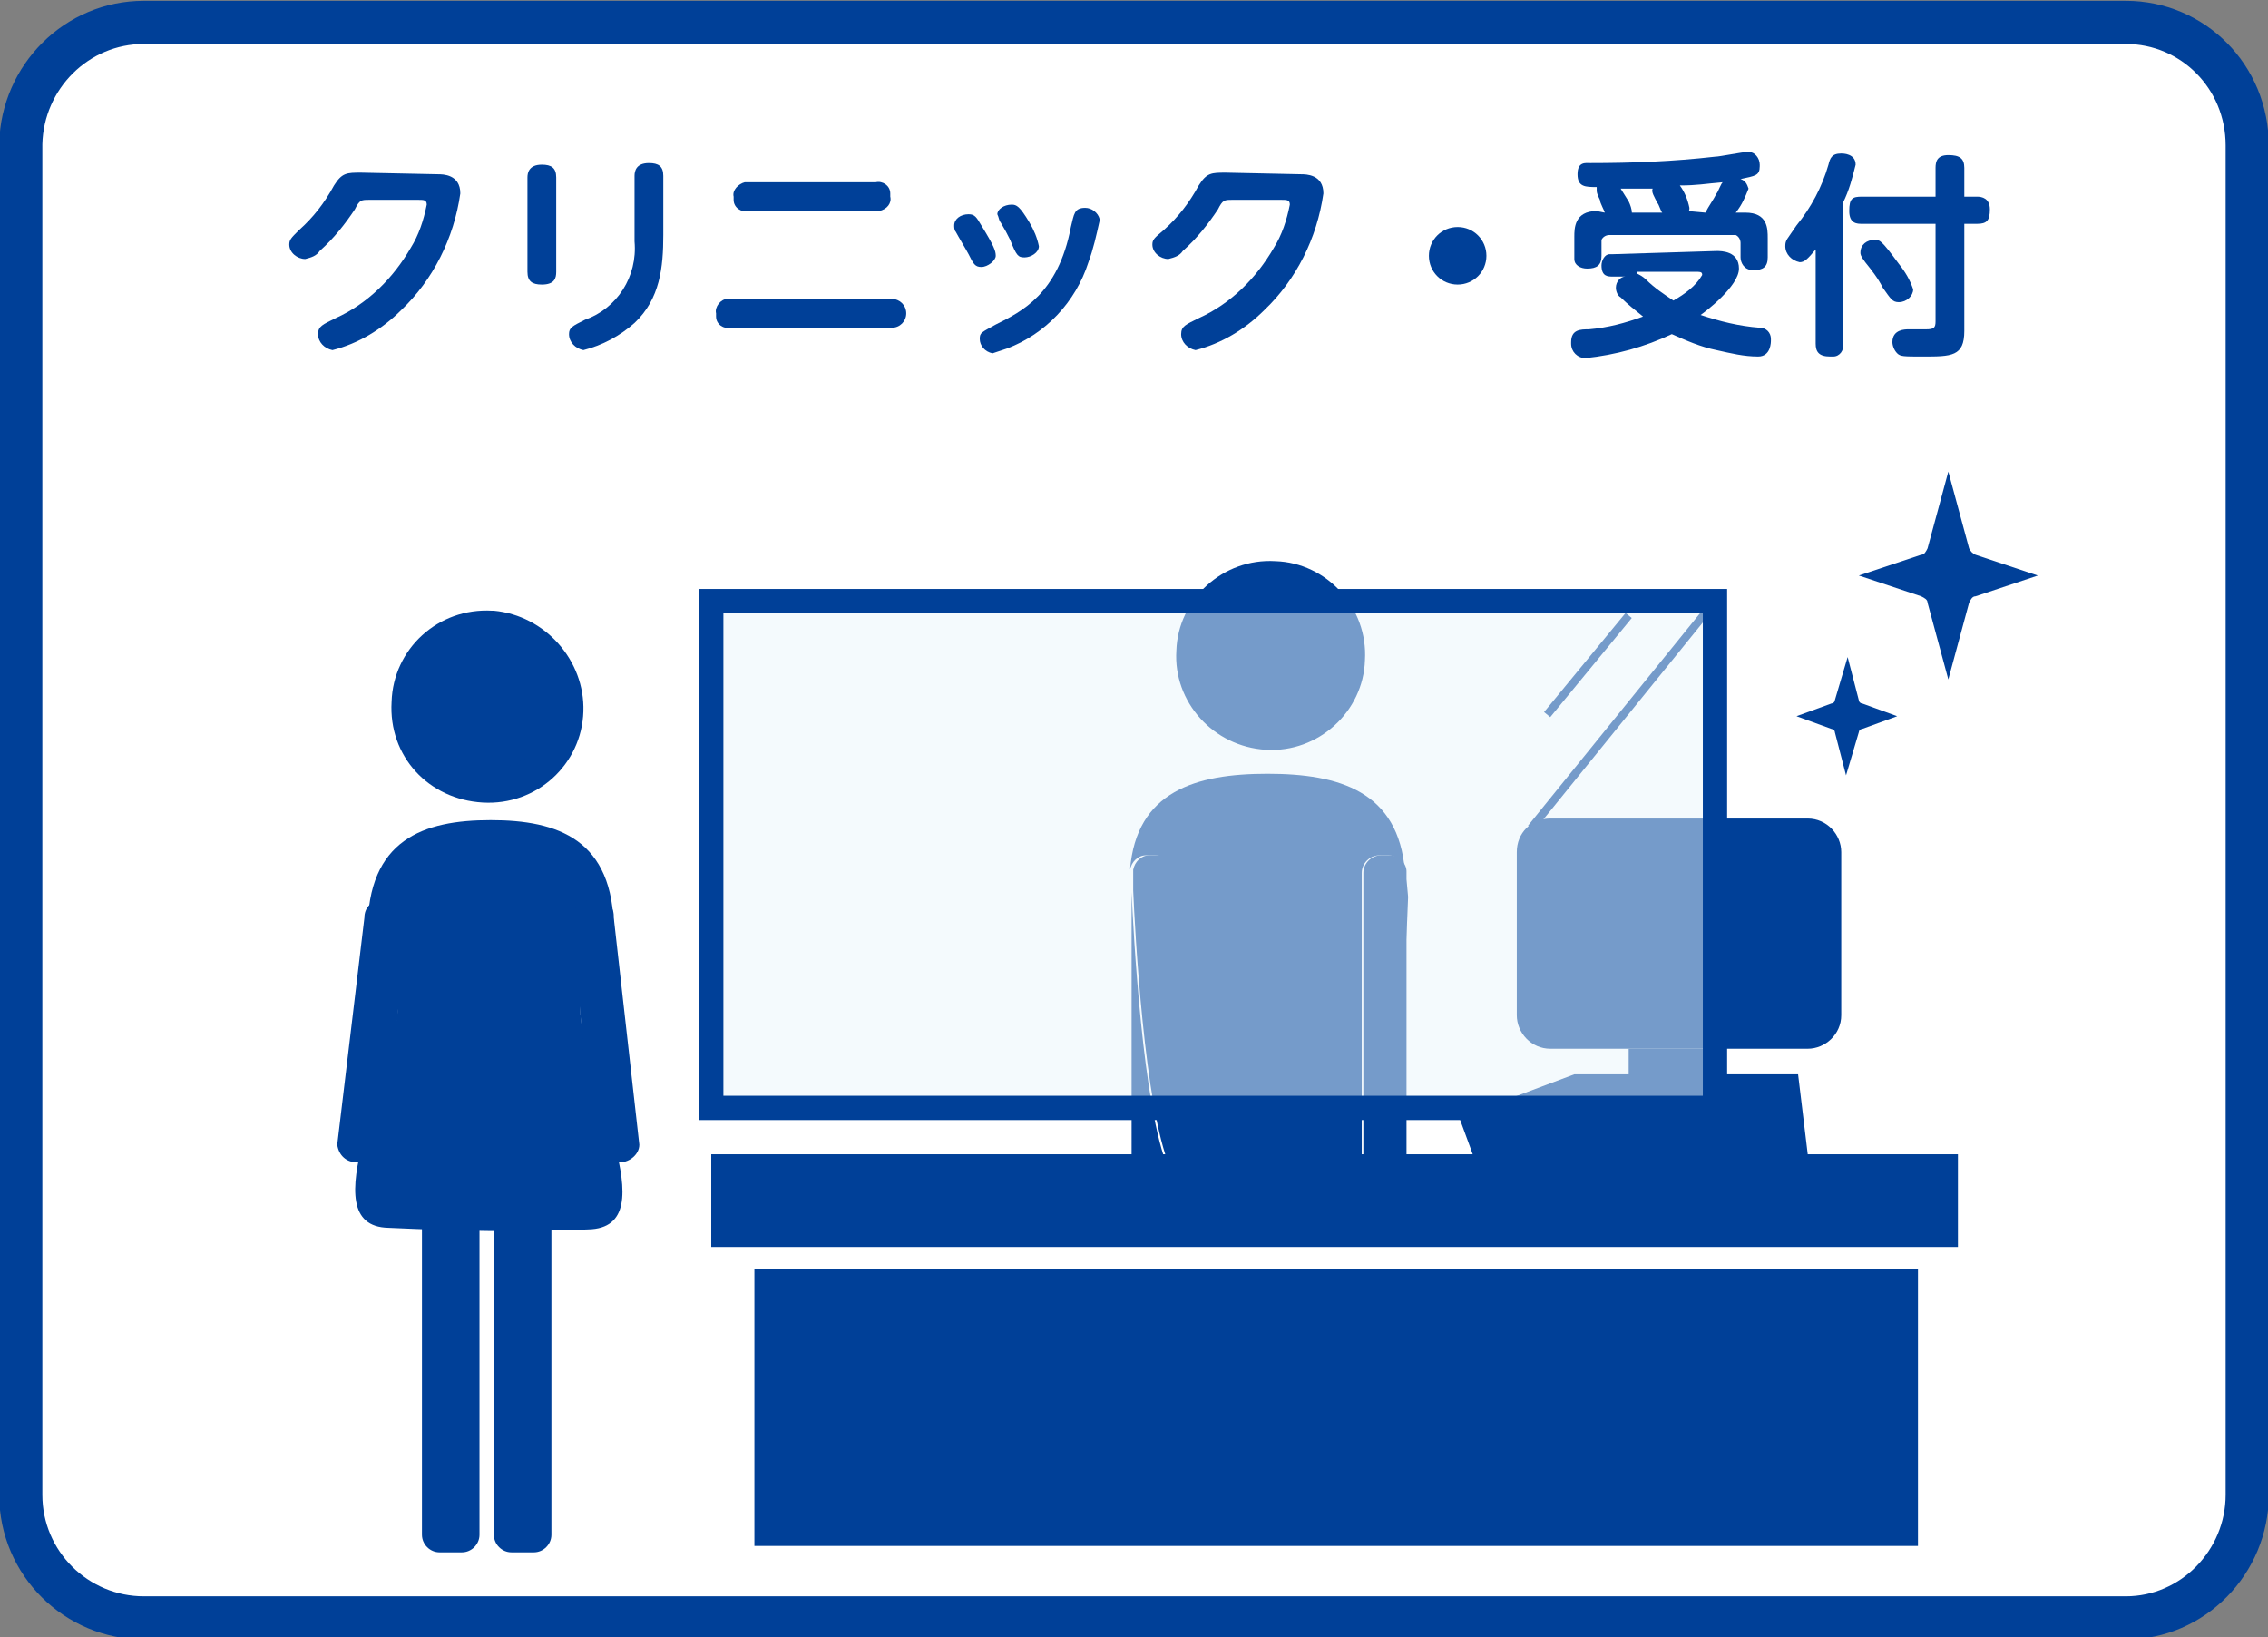
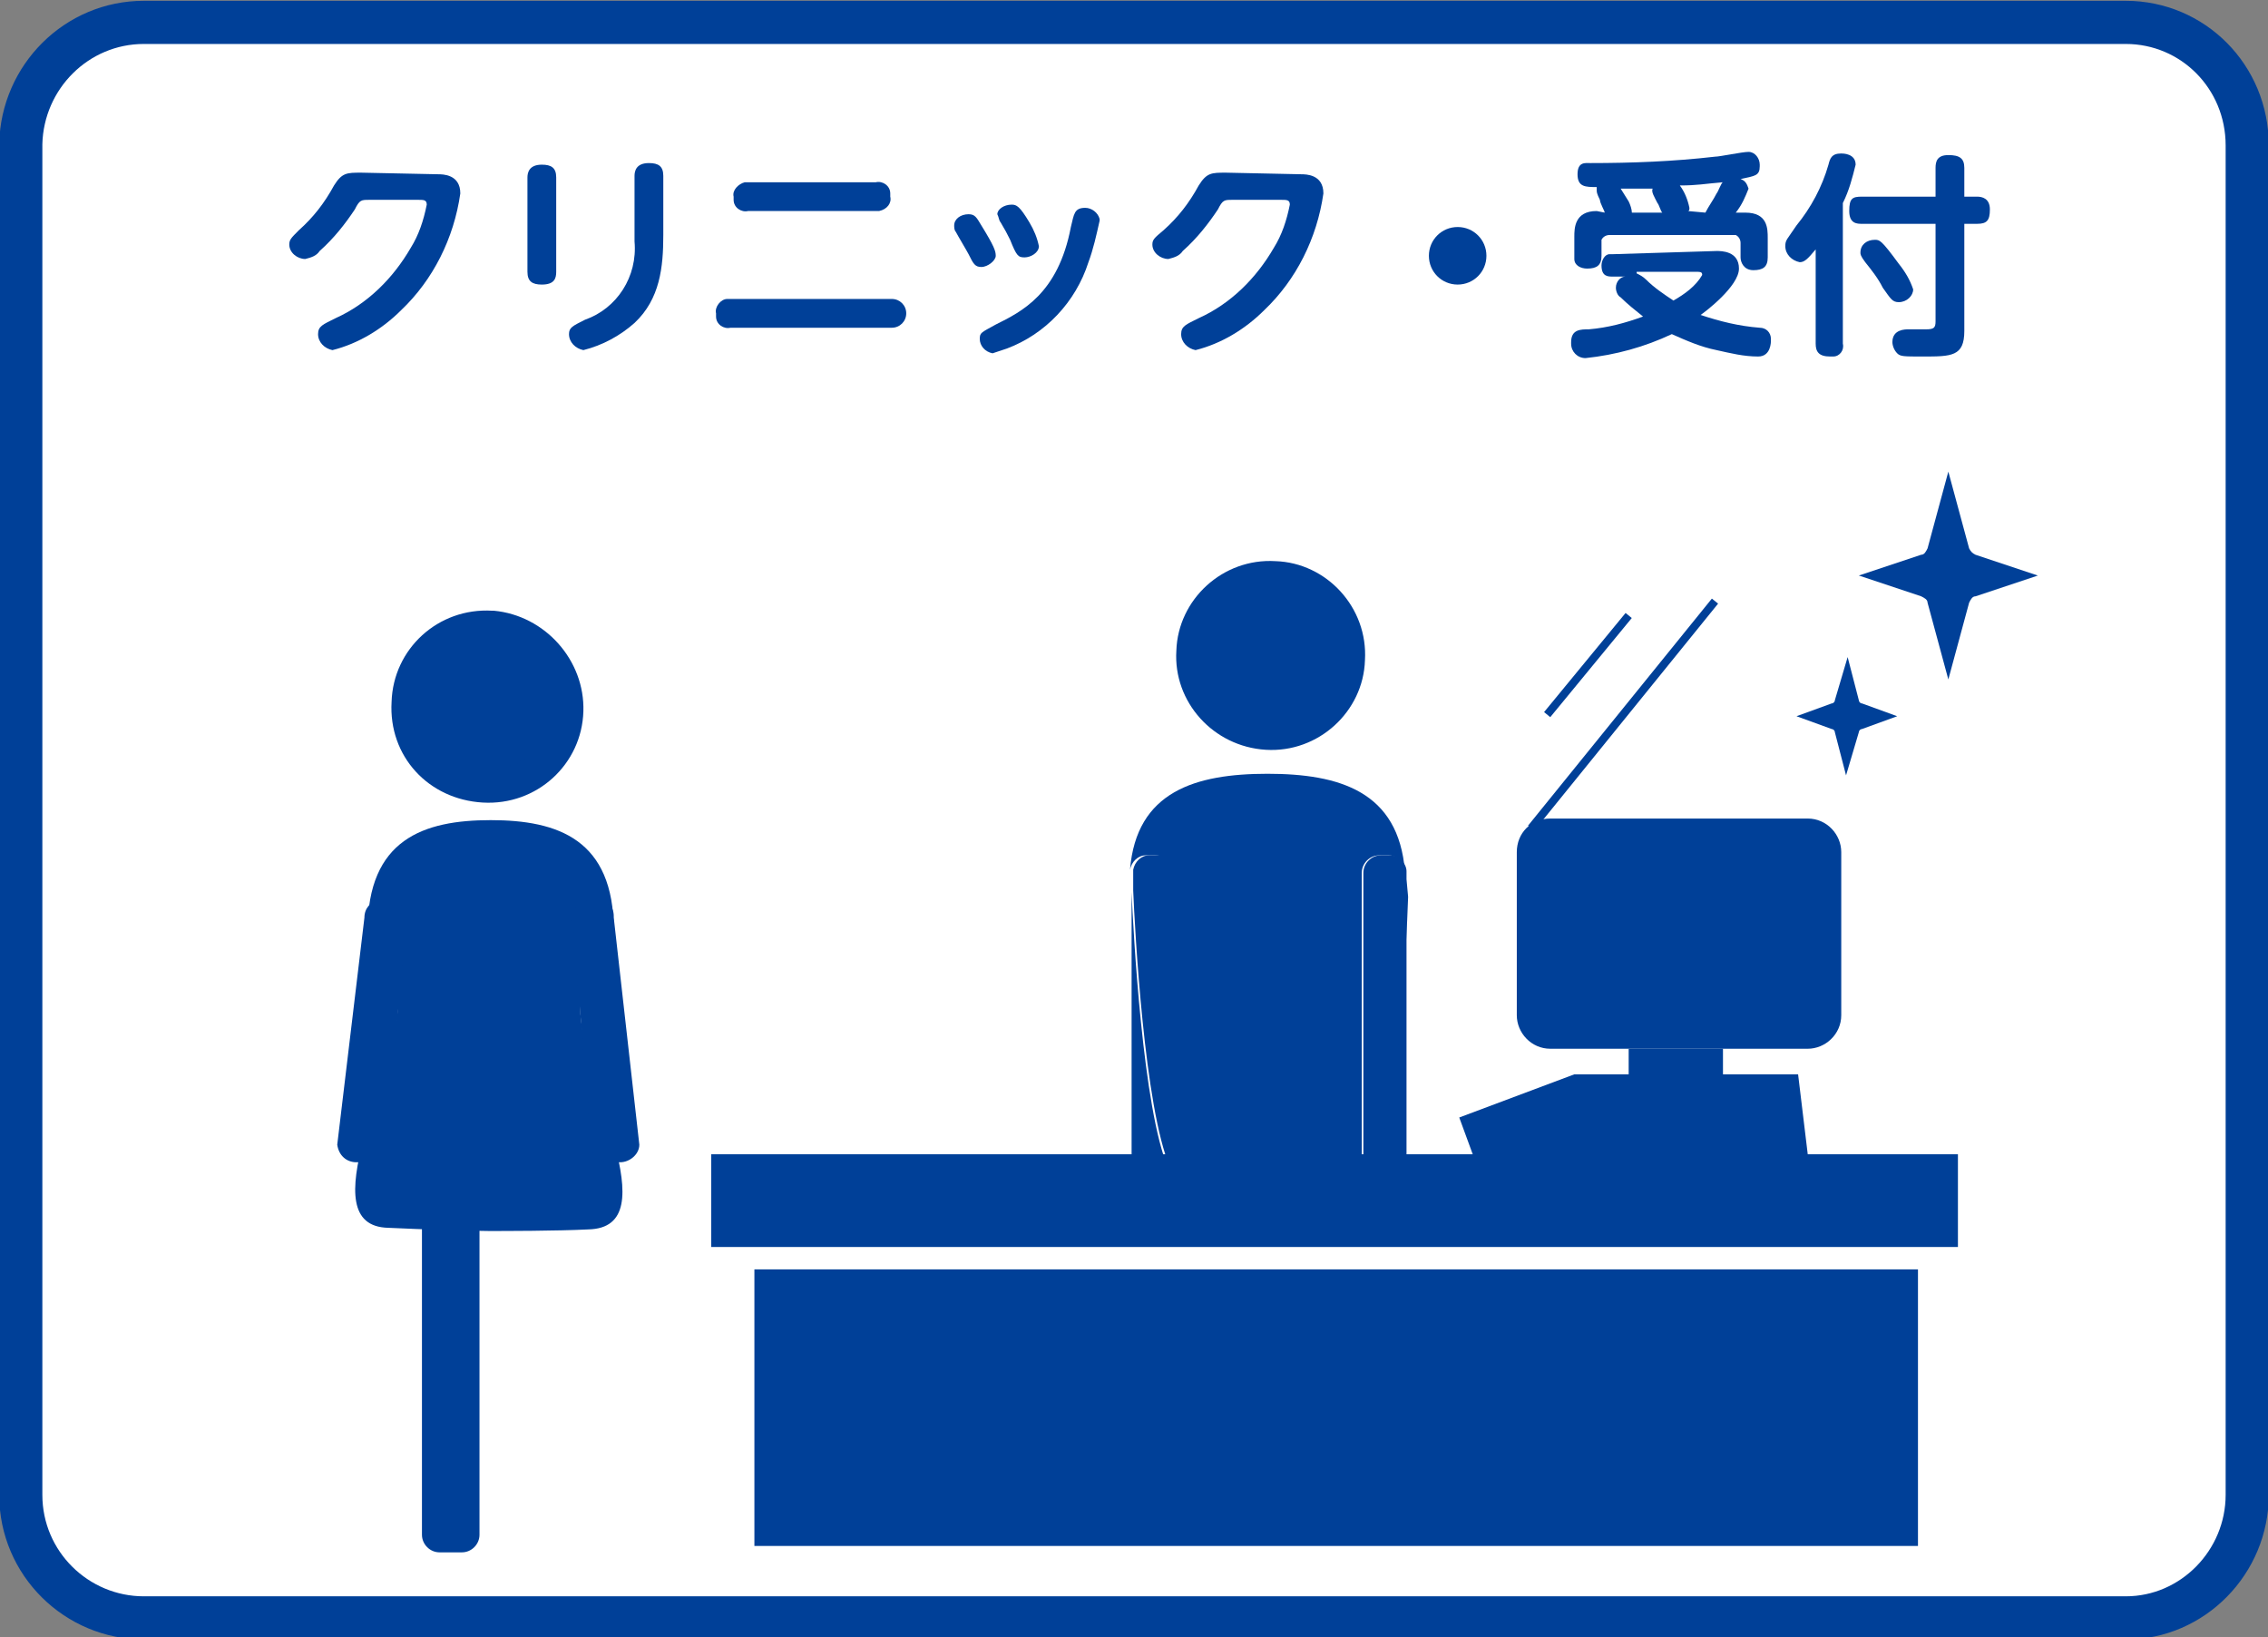
<svg xmlns="http://www.w3.org/2000/svg" version="1.1" id="レイヤー_1" x="0px" y="0px" viewBox="0 0 141.9 102.4" style="enable-background:new 0 0 141.9 102.4;" xml:space="preserve">
  <rect x="0" y="0" width="141.9" height="102.4" fill="#808080" stroke="none" />
  <style type="text/css">
	.st0{fill:#FFFFFF;}
	.st1{fill:none;stroke:#004098;stroke-width:2.7;stroke-miterlimit:10;}
	.st2{fill:#004098;}
	.st3{fill:none;stroke:#004098;stroke-width:0.5;stroke-miterlimit:10;}
	.st4{fill:#EAF6FD;fill-opacity:0.5;stroke:#004098;stroke-width:1.52;}
</style>
  <g id="レイヤー_2_00000070088422436110638380000010912731224485609911_">
    <g id="text">
      <path class="st0" d="M9,1.4h124c4.2,0,7.6,3.4,7.6,7.7v84.4c0,4.2-3.4,7.7-7.6,7.7H9c-4.2,0-7.7-3.4-7.7-7.7V9    C1.4,4.8,4.8,1.4,9,1.4z" />
      <path class="st1" d="M9,1.4h124c4.2,0,7.6,3.4,7.6,7.7v84.4c0,4.2-3.4,7.7-7.6,7.7H9c-4.2,0-7.7-3.4-7.7-7.7V9    C1.4,4.8,4.8,1.4,9,1.4z" />
      <path class="st2" d="M27.4,10.9c0.3,0,1.4,0,1.4,1.2c-0.4,2.8-1.7,5.4-3.7,7.3c-1.2,1.2-2.7,2.1-4.3,2.5c-0.5-0.1-0.9-0.5-0.9-1    c0-0.5,0.3-0.6,1.1-1c2-0.9,3.6-2.5,4.7-4.4c0.5-0.8,0.8-1.7,1-2.7c0-0.3-0.2-0.3-0.5-0.3h-3.1c-0.5,0-0.6,0-0.9,0.6    c-0.6,0.9-1.3,1.8-2.2,2.6c-0.2,0.3-0.5,0.4-0.9,0.5c-0.5,0-1-0.4-1-0.9c0-0.3,0.1-0.4,0.6-0.9c0.9-0.8,1.6-1.7,2.2-2.8    c0.5-0.8,0.8-0.8,1.7-0.8L27.4,10.9z" />
      <path class="st2" d="M34.8,17c0,0.4-0.1,0.8-0.9,0.8c-0.6,0-0.9-0.2-0.9-0.8v-5.9c0-0.3,0.1-0.8,0.9-0.8c0.6,0,0.9,0.2,0.9,0.8V17    z M39.7,11c0-0.3,0.1-0.8,0.9-0.8c0.6,0,0.9,0.2,0.9,0.8v3.7c0,2-0.2,4-1.8,5.5c-0.9,0.8-2,1.4-3.2,1.7c-0.5-0.1-0.9-0.5-0.9-1    c0-0.4,0.2-0.5,1-0.9c2-0.7,3.3-2.7,3.1-4.9L39.7,11z" />
      <path class="st2" d="M55.8,18.7c0.5,0,0.9,0.4,0.9,0.9c0,0.5-0.4,0.9-0.9,0.9c0,0,0,0,0,0H45.7c-0.4,0.1-0.9-0.2-0.9-0.7    c0-0.1,0-0.1,0-0.2c-0.1-0.4,0.3-0.9,0.7-0.9c0.1,0,0.2,0,0.2,0H55.8z M54.8,11.4c0.4-0.1,0.9,0.2,0.9,0.7c0,0.1,0,0.1,0,0.2    c0.1,0.4-0.2,0.8-0.7,0.9c-0.1,0-0.2,0-0.2,0h-8c-0.4,0.1-0.9-0.2-0.9-0.7c0-0.1,0-0.1,0-0.2c-0.1-0.4,0.3-0.8,0.7-0.9    c0.1,0,0.1,0,0.2,0H54.8z" />
      <path class="st2" d="M60.6,13.4c0.4,0,0.5,0.2,0.8,0.7c0.8,1.3,0.9,1.6,0.9,1.9c0,0.3-0.5,0.7-0.9,0.7s-0.5-0.2-0.8-0.8    c-0.1-0.2-0.7-1.2-0.8-1.4c-0.1-0.1-0.1-0.3-0.1-0.4C59.7,13.7,60.1,13.4,60.6,13.4z M68.1,16.4c-0.8,2.5-2.7,4.5-5.1,5.4    c-0.3,0.1-0.6,0.2-0.9,0.3c-0.5-0.1-0.8-0.5-0.8-0.9c0-0.4,0.1-0.4,1-0.9c1.6-0.8,3.9-1.9,4.7-6.1c0.2-0.8,0.2-1.2,0.9-1.2    c0.4,0,0.8,0.3,0.9,0.7c0,0,0,0.1,0,0.1C68.6,14.7,68.4,15.6,68.1,16.4L68.1,16.4z M63.3,12.8c0.3,0,0.5,0.1,1.1,1.1    c0.3,0.5,0.5,1,0.6,1.5c0,0.4-0.5,0.7-0.9,0.7s-0.5-0.1-0.9-1.1c-0.2-0.4-0.3-0.6-0.6-1.1c-0.1-0.1-0.1-0.3-0.2-0.5    C62.4,13.1,62.8,12.8,63.3,12.8L63.3,12.8z" />
      <path class="st2" d="M81.4,10.9c0.3,0,1.4,0,1.4,1.2c-0.4,2.8-1.7,5.4-3.7,7.3c-1.2,1.2-2.7,2.1-4.3,2.5c-0.5-0.1-0.9-0.5-0.9-1    c0-0.5,0.3-0.6,1.1-1c2-0.9,3.6-2.5,4.7-4.4c0.5-0.8,0.8-1.7,1-2.7c0-0.3-0.2-0.3-0.5-0.3h-3.1c-0.5,0-0.6,0-0.9,0.6    c-0.6,0.9-1.3,1.8-2.2,2.6c-0.2,0.3-0.5,0.4-0.9,0.5c-0.5,0-1-0.4-1-0.9c0-0.3,0.1-0.4,0.7-0.9c0.9-0.8,1.6-1.7,2.2-2.8    c0.5-0.8,0.8-0.8,1.7-0.8L81.4,10.9z" />
      <path class="st2" d="M93,16c0,1-0.8,1.8-1.8,1.8c-1,0-1.8-0.8-1.8-1.8c0-1,0.8-1.8,1.8-1.8c0,0,0,0,0,0C92.2,14.2,93,15,93,16z" />
      <path class="st2" d="M107.4,15.7c0.3,0,1.4,0,1.4,1.1s-2.1,2.7-2.4,2.9c1.2,0.4,2.4,0.7,3.7,0.8c0.4,0,0.7,0.3,0.7,0.7    c0,0,0,0,0,0.1c0,0.1,0,1-0.8,1c-0.9,0-1.7-0.2-2.6-0.4c-1-0.2-1.9-0.6-2.8-1c-1.7,0.8-3.5,1.3-5.4,1.5c-0.5,0-0.9-0.4-0.9-0.9    c0,0,0-0.1,0-0.1c0-0.8,0.6-0.8,1.1-0.8c1.2-0.1,2.3-0.4,3.4-0.8c-0.5-0.4-1-0.8-1.4-1.2c-0.2-0.1-0.3-0.4-0.3-0.6    c0-0.4,0.3-0.7,0.6-0.7h-0.8c-0.3,0-0.7,0-0.7-0.7c0-0.3,0.2-0.7,0.5-0.7c0.1,0,0.1,0,0.2,0L107.4,15.7z M100.4,13.3    c0-0.1-0.3-0.6-0.3-0.8c-0.2-0.4-0.2-0.5-0.2-0.6c0-0.1,0-0.1,0-0.2c-0.7,0-1.2,0-1.2-0.8s0.5-0.7,0.8-0.7c2.6,0,5.2-0.1,7.8-0.4    c0.3,0,1.7-0.3,2.1-0.3c0.4,0,0.7,0.4,0.7,0.8c0,0,0,0.1,0,0.1c0,0.6-0.3,0.6-1.2,0.8c0.3,0.1,0.4,0.3,0.5,0.6    c-0.2,0.5-0.4,1-0.8,1.5h0.6c1.4,0,1.4,1,1.4,1.6v1.2c0,0.6-0.3,0.8-0.9,0.8s-0.8-0.5-0.8-0.8v-0.9c0-0.2-0.1-0.4-0.3-0.5    c0,0-0.1,0-0.1,0h-7.8c-0.2,0-0.4,0.1-0.5,0.3c0,0,0,0.1,0,0.1v0.9c0,0.6-0.3,0.8-0.9,0.8c-0.4,0-0.8-0.2-0.8-0.6    c0-0.1,0-0.1,0-0.2v-1.2c0-0.5,0-1.6,1.4-1.6L100.4,13.3z M104,13.3c-0.1-0.1-0.2-0.5-0.3-0.6c-0.2-0.4-0.4-0.7-0.3-0.9h-2    c0.2,0.3,0.3,0.5,0.5,0.8c0.1,0.2,0.2,0.5,0.2,0.7L104,13.3z M102.4,17.1c0.2,0.1,0.4,0.2,0.6,0.4c0.5,0.5,1.1,0.9,1.7,1.3    c0.7-0.4,1.4-0.9,1.8-1.6c0-0.2-0.1-0.2-0.5-0.2H102.4z M106.7,13.3c0.2-0.4,0.5-0.8,0.7-1.2c0.1-0.1,0.3-0.7,0.4-0.7    c-1.2,0.1-1.6,0.2-2.7,0.2c0.3,0.4,0.5,0.9,0.6,1.4c0,0.1,0,0.2-0.1,0.2L106.7,13.3z" />
      <path class="st2" d="M115.3,21.5c0.1,0.4-0.2,0.8-0.6,0.8c-0.1,0-0.1,0-0.2,0c-0.7,0-0.9-0.3-0.9-0.8v-5.9c-0.5,0.6-0.7,0.8-1,0.8    c-0.5-0.1-0.9-0.5-0.9-1c0-0.4,0.1-0.4,0.7-1.3c0.9-1.1,1.6-2.4,2-3.8c0.1-0.4,0.2-0.7,0.8-0.7c0.1,0,0.9,0,0.9,0.7    c-0.2,0.8-0.4,1.6-0.8,2.4L115.3,21.5z M122.9,20.7c0,1.6-0.8,1.6-2.6,1.6c-1.2,0-1.4,0-1.6-0.2c-0.2-0.2-0.3-0.5-0.3-0.7    c0-0.8,0.8-0.8,1-0.8h1.1c0.5,0,0.6-0.1,0.6-0.5v-6.1h-4.6c-0.3,0-0.8,0-0.8-0.8s0.2-0.9,0.8-0.9h4.6v-1.8c0-0.4,0.1-0.8,0.8-0.8    s1,0.2,1,0.8v1.8h0.8c0.3,0,0.8,0.1,0.8,0.8s-0.2,0.9-0.8,0.9h-0.8L122.9,20.7z M118.8,18.9c-0.4,0-0.5-0.2-1-0.9    c-0.3-0.6-0.7-1.1-1.1-1.6c-0.3-0.4-0.3-0.5-0.3-0.6c0-0.5,0.4-0.8,0.9-0.8c0.3,0,0.4,0,1.5,1.5c0.4,0.5,0.7,1,0.9,1.6    C119.7,18.5,119.3,18.9,118.8,18.9z" />
      <path class="st2" d="M27.5,69.1h1.4c0.6,0,1.1,0.5,1.1,1.1V96c0,0.6-0.5,1.1-1.1,1.1h-1.4c-0.6,0-1.1-0.5-1.1-1.1V70.2    C26.4,69.6,26.9,69.1,27.5,69.1z" />
-       <path class="st2" d="M32,69.1h1.4c0.6,0,1.1,0.5,1.1,1.1V96c0,0.6-0.5,1.1-1.1,1.1H32c-0.6,0-1.1-0.5-1.1-1.1V70.2    C31,69.6,31.4,69.1,32,69.1z" />
      <path class="st2" d="M36.5,44.5c-0.1,3.3-2.9,5.9-6.3,5.7s-5.9-2.9-5.7-6.3c0.1-3.3,2.9-5.9,6.3-5.7c0,0,0.1,0,0.1,0    C34.1,38.5,36.6,41.3,36.5,44.5z" />
      <path class="st2" d="M24.3,76.8c-5-0.1,0.6-9.8,0.6-14c0-0.7-0.2-1.4-0.5-2c-0.3-1.7-1.4-1.4-1.4-2.6c0-5.7,3.5-6.9,7.7-6.9    s7.7,1.2,7.7,6.9c0,1.2-1.5,1.1-1.7,2.6c-0.2,0.7-0.3,1.4-0.4,2.2c0,4.5,5.6,13.8,0.5,13.9C34.9,77,31.4,77,30.6,77    S26.3,76.9,24.3,76.8z" />
      <path class="st2" d="M33.3,46.6c0,0.8-1.2,1.5-2.6,1.5s-2.6-0.7-2.6-1.5c0,0,1.2,0.1,2.6,0.1" />
      <path class="st2" d="M24.2,71.6c0,0.6-0.5,1.1-1.2,1.1c0,0,0,0,0,0h-0.7c-0.6,0-1.1-0.4-1.2-1.1l1.7-14.2c0-0.6,0.4-1,0.9-1.1    c0,0,0,0,0.1,0h0.6c0.6,0,1,0.4,1,1c0,0,0,0,0,0.1L24.2,71.6z" />
      <path class="st2" d="M40,71.6c0,0.6-0.6,1.1-1.2,1.1h-0.7c-0.6,0-1.1-0.5-1.1-1.1l-1.2-14.2c0-0.6,0.4-1,0.9-1.1c0,0,0,0,0.1,0    h0.6c0.6,0,1,0.4,1,1c0,0,0,0,0,0.1L40,71.6z" />
      <path class="st2" d="M79.2,46.9c3.3,0.2,6.1-2.4,6.2-5.6c0.2-3.3-2.4-6.1-5.6-6.2c-3.3-0.2-6.1,2.4-6.2,5.6    C73.4,43.9,75.9,46.7,79.2,46.9C79.2,46.9,79.2,46.9,79.2,46.9z" />
      <path class="st2" d="M88,55.3c0-0.1,0-0.2,0-0.4v1.1C88,55.7,88,55.5,88,55.3z" />
      <path class="st2" d="M70.8,55.3c0,0.1,0,0.2,0,0.4v-0.6C70.8,55.2,70.8,55.3,70.8,55.3z" />
      <path class="st2" d="M85.2,72.2V54.6c0-0.6,0.5-1.1,1.1-1.1h0.6c0.5,0,1,0.5,1,1c-0.4-5-4.1-6.1-8.6-6.1s-8.2,1.1-8.6,6    c0.1-0.5,0.5-0.9,1-0.9h0.6c0.6,0,1.1,0.5,1.1,1.1v17.6c0,0.3-0.2,0.6-0.4,0.8c0.3,0.7,0.7,1.2,1.1,1.2c0.8,0.1,4.3,0.1,5.2,0.1    s4.6,0,5.3-0.1c0.4,0,0.7-0.4,1-1.1C85.3,72.9,85.2,72.5,85.2,72.2z" />
      <path class="st2" d="M70.8,54.6v0.5c0-0.2,0-0.5,0-0.7C70.8,54.5,70.8,54.6,70.8,54.6z" />
      <path class="st2" d="M70.8,72.2c0,0.6,0.5,1.1,1.1,1.1h0.6c0.2,0,0.4-0.1,0.6-0.2c-1.6-3.7-2.2-14.9-2.3-17.3V72.2z" />
-       <path class="st2" d="M73.6,72.2V54.6c0-0.6-0.5-1.1-1.1-1.1h-0.6c-0.5,0-0.9,0.4-1,0.9c0,0.2,0,0.4,0,0.7v0.6    c0.1,2.4,0.7,13.6,2.3,17.3C73.4,72.8,73.6,72.5,73.6,72.2z" />
+       <path class="st2" d="M73.6,72.2V54.6c0-0.6-0.5-1.1-1.1-1.1h-0.6c-0.5,0-0.9,0.4-1,0.9c0,0.2,0,0.4,0,0.7v0.6    c0.1,2.4,0.7,13.6,2.3,17.3C73.4,72.8,73.6,72.5,73.6,72.2" />
      <path class="st2" d="M85.8,73.1c0.1,0.1,0.3,0.1,0.5,0.1h0.6c0.6,0,1.1-0.4,1.1-1c0,0,0,0,0,0V56.1C87.9,59.1,87.4,69.7,85.8,73.1    z" />
      <path class="st2" d="M88,54.6C88,54.6,88,54.5,88,54.6c0,0.1,0,0.2,0,0.4V54.6z" />
      <path class="st2" d="M88,55c0-0.2,0-0.3,0-0.5c0-0.5-0.5-1-1-1h-0.6c-0.6,0-1.1,0.5-1.1,1.1v17.6c0,0.4,0.2,0.8,0.6,0.9    c1.6-3.4,2.1-14,2.2-17L88,55z" />
      <path class="st2" d="M97,51.2h16.1c1.2,0,2.1,1,2.1,2.1v10.2c0,1.2-1,2.1-2.1,2.1H97c-1.2,0-2.1-1-2.1-2.1V53.3    C94.9,52.1,95.8,51.2,97,51.2z" />
      <line class="st3" x1="101.9" y1="38.5" x2="96.8" y2="44.7" />
      <line class="st3" x1="107.3" y1="37.6" x2="95.8" y2="51.8" />
      <rect x="101.9" y="65.6" class="st2" width="5.9" height="3.8" />
      <polygon class="st2" points="92.4,72.9 91.3,69.9 98.5,67.2 112.5,67.2 113.2,73   " />
-       <polygon class="st4" points="107.3,69.3 44.5,69.3 44.5,37.6 101.9,37.6 107.3,37.6   " />
      <rect x="44.5" y="72.2" class="st2" width="78" height="5.8" />
      <rect x="47.2" y="79.4" class="st2" width="72.8" height="17.3" />
      <path class="st2" d="M116.3,36l3.9,1.3c0.2,0.1,0.4,0.2,0.4,0.4l1.3,4.8l1.3-4.8c0.1-0.2,0.2-0.4,0.4-0.4l3.9-1.3l-3.9-1.3    c-0.2-0.1-0.3-0.2-0.4-0.4l-1.3-4.8l-1.3,4.8c-0.1,0.2-0.2,0.4-0.4,0.4L116.3,36z" />
      <path class="st2" d="M112.4,44.8l2.2,0.8c0.1,0,0.2,0.1,0.2,0.2l0.7,2.7l0.8-2.7c0-0.1,0.1-0.2,0.2-0.2l2.2-0.8l-2.2-0.8    c-0.1,0-0.2-0.1-0.2-0.2l-0.7-2.7l-0.8,2.7c0,0.1-0.1,0.2-0.2,0.2L112.4,44.8z" />
    </g>
  </g>
</svg>